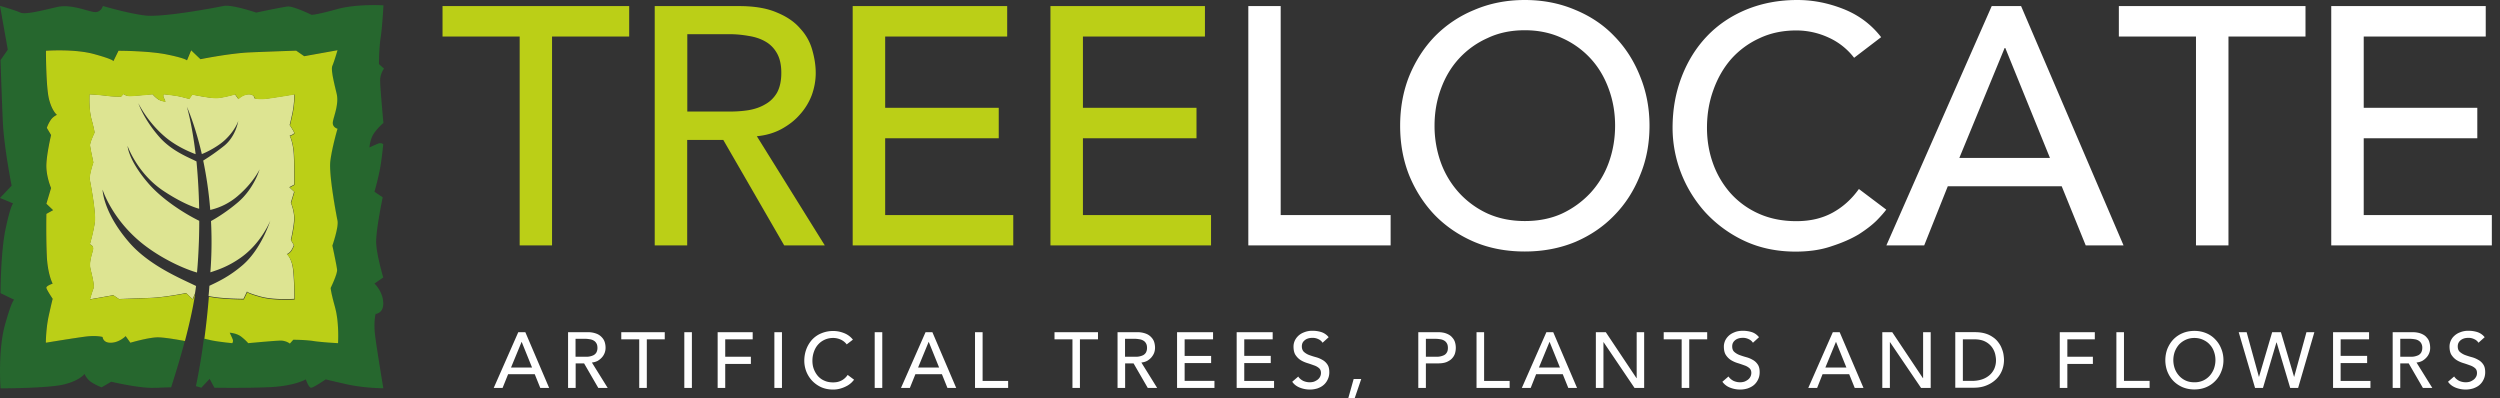
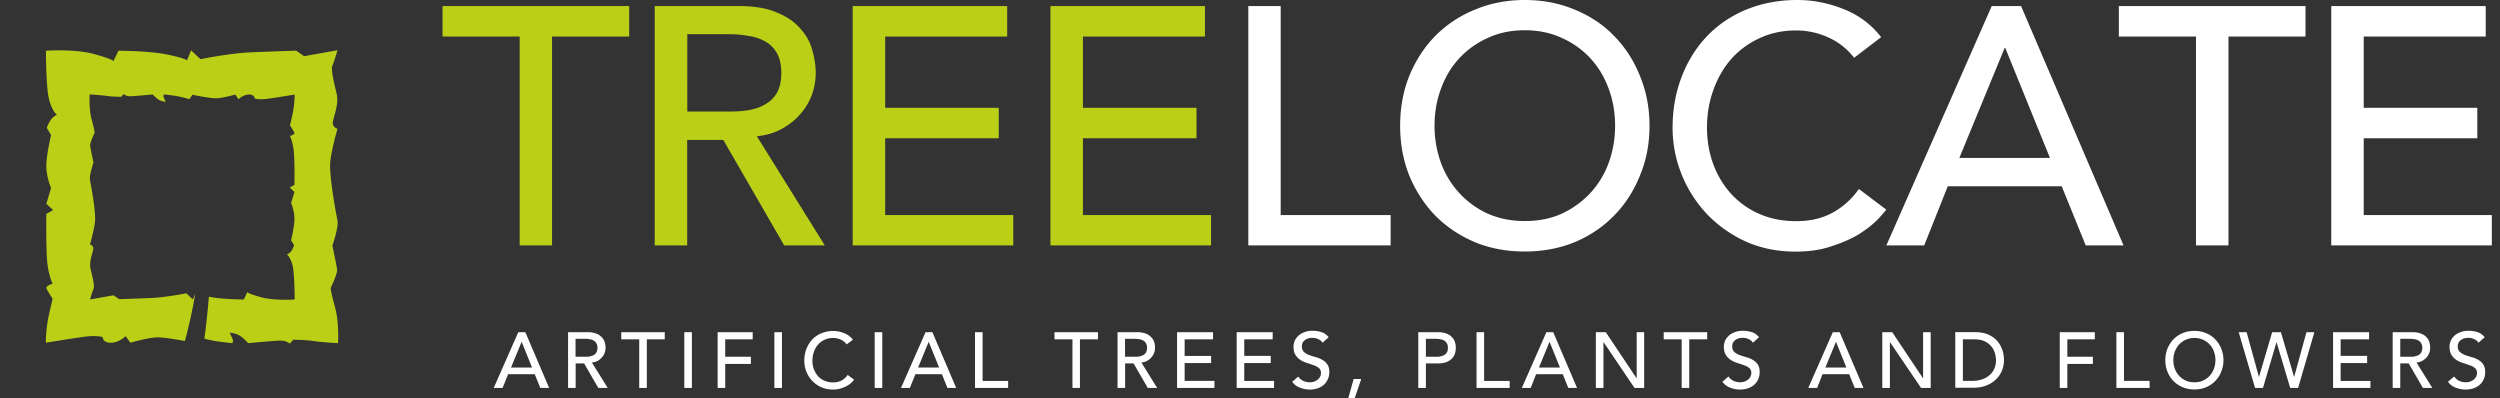
<svg xmlns="http://www.w3.org/2000/svg" width="251" height="40" fill="none">
  <rect width="100%" height="100%" fill="#333333" stroke="none" />
  <path fill="white" fill-rule="evenodd" d="m130.319 37.78.013.018.008.012-.6.518c.182.268.44.46.762.59.321.128.665.193 1.019.193.268 0 .525-.043.761-.118.236-.086.44-.193.612-.344a1.59 1.59 0 0 0 .407-.547 1.61 1.61 0 0 0 .161-.73c0-.342-.064-.6-.204-.793a1.403 1.403 0 0 0-.515-.461 2.601 2.601 0 0 0-.665-.268 8.093 8.093 0 0 1-.665-.215 1.69 1.69 0 0 1-.504-.31c-.129-.13-.204-.312-.204-.548a.89.89 0 0 1 .043-.279.662.662 0 0 1 .183-.279.932.932 0 0 1 .332-.214c.14-.054.311-.086.526-.086.214 0 .418.053.59.14a.943.943 0 0 1 .407.353l.612-.557a1.558 1.558 0 0 0-.74-.515 2.958 2.958 0 0 0-.88-.13 2.17 2.17 0 0 0-.869.162c-.247.096-.44.225-.59.375-.15.15-.268.322-.343.504a1.437 1.437 0 0 0-.107.526c0 .365.064.654.204.869.139.204.3.375.504.504.203.129.429.225.665.3.246.075.461.15.665.226.204.064.375.16.515.279.139.118.203.279.203.493 0 .16-.042.29-.107.408a.865.865 0 0 1-.268.29c-.107.074-.225.139-.354.182a1.593 1.593 0 0 1-.386.053 1.61 1.61 0 0 1-.665-.14 1.357 1.357 0 0 1-.505-.43l.022-.02-.043-.01Zm-45.32-3.218a1.532 1.532 0 0 0-.601-.471 1.855 1.855 0 0 0-.75-.161c-.312 0-.602.064-.859.182a1.96 1.96 0 0 0-.654.483c-.183.203-.322.45-.419.73-.096.278-.15.568-.15.89 0 .3.043.579.14.836.096.258.236.494.407.697.183.204.397.365.654.472.258.118.548.172.88.172.333 0 .6-.064.847-.193s.451-.322.612-.558l.644.483c-.043.053-.118.14-.226.257a2.369 2.369 0 0 1-.418.322 3.197 3.197 0 0 1-.633.279 2.559 2.559 0 0 1-.847.129c-.44 0-.848-.086-1.202-.247a2.985 2.985 0 0 1-.912-.665 2.94 2.94 0 0 1-.568-.923 3.029 3.029 0 0 1-.193-1.05c0-.43.075-.827.214-1.191.14-.365.344-.687.59-.955.258-.268.569-.483.923-.622a3.02 3.02 0 0 1 1.19-.226c.365 0 .73.075 1.084.215.354.14.654.365.88.654l-.633.483v-.022Zm-32.62-.234 1.04 2.574h-2.113l1.062-2.574h.01Zm.364-.977H52.035l-2.467 5.6h.89l.558-1.384h2.671l.558 1.384h.89l-2.392-5.6Zm6.04 2.468h-.998v-1.803h.998c.139 0 .29.022.429.043.15.022.278.065.386.13.118.063.214.16.279.278.075.118.107.279.107.461a.976.976 0 0 1-.107.462.743.743 0 0 1-.28.268 1.63 1.63 0 0 1-.385.128c-.14.033-.28.033-.43.033Zm.214-2.468h-1.963v5.6h.762v-2.467h.847l1.427 2.467h.944l-1.588-2.553c.204-.022.397-.075.569-.161.171-.097.31-.215.429-.343a1.43 1.43 0 0 0 .375-.976 1.9 1.9 0 0 0-.075-.537 1.193 1.193 0 0 0-.29-.504 1.38 1.38 0 0 0-.547-.375 2.373 2.373 0 0 0-.89-.15Zm5.181.72h-1.802v-.72h4.366v.72H64.94v4.88h-.762v-4.88Zm4.527-.72h.761v5.6h-.761v-5.6Zm3.347 0h3.518v.72h-2.757v1.748h2.575v.718h-2.575v2.414h-.761v-5.6Zm5.695 0h.762v5.6h-.762v-5.6Zm10.073 0h.761v5.6h-.761v-5.6Zm6.468 3.551-1.04-2.574h-.011l-1.062 2.574h2.113Zm-1.362-3.55h.686l2.392 5.599h-.88l-.557-1.384h-2.66l-.558 1.384h-.89l2.467-5.6Zm5.728 0h-.762v5.599h3.325v-.708h-2.563V33.35Zm9.021.718h-1.802v-.718h4.366v.718h-1.813v4.88h-.751v-4.88Zm6.275 1.749h-.997v-1.803h.997c.15 0 .3.022.44.043.15.022.279.065.386.13.118.063.215.16.279.278.075.118.107.279.107.461a.98.98 0 0 1-.107.462.742.742 0 0 1-.279.268 1.628 1.628 0 0 1-.386.128c-.15.033-.29.033-.44.033Zm.215-2.468h-1.963v5.6h.761v-2.467h.848l1.426 2.467h.944l-1.587-2.553c.214-.022.397-.075.568-.161.172-.097.311-.215.429-.343.118-.14.215-.29.279-.45.065-.172.097-.355.097-.526 0-.172-.022-.354-.075-.537a1.203 1.203 0 0 0-.29-.504 1.377 1.377 0 0 0-.547-.375 2.371 2.371 0 0 0-.89-.15Zm4.012 0h3.614v.72h-2.853v1.662h2.66v.719h-2.66v1.79h2.993v.709h-3.754v-5.6Zm9.6 0h-3.615v5.6h3.754v-.708h-2.992v-1.791h2.66v-.72h-2.66V34.07h2.853v-.718Zm7.584 6.65h.643l.665-1.952h-.761L135.361 40Zm7.798-4.182h.998c.15 0 .289 0 .439-.033.151-.032.279-.075.387-.128a.668.668 0 0 0 .278-.269c.076-.117.108-.278.108-.46 0-.183-.032-.344-.108-.462a.694.694 0 0 0-.278-.279 1.03 1.03 0 0 0-.387-.129 2.903 2.903 0 0 0-.439-.042h-.998v1.802Zm-.762-2.468h1.974c.354 0 .655.054.88.15.236.097.418.215.547.376.139.15.236.311.289.504.054.183.076.365.076.537 0 .171-.022.354-.076.547-.053.182-.15.354-.289.504-.129.15-.311.268-.547.375-.236.097-.526.14-.88.14h-1.212v2.467h-.762v-5.6Zm6.608 0h-.761v5.6h3.325v-.708h-2.564V33.35Zm7.616 3.551-1.04-2.574h-.011l-1.062 2.574h2.113Zm-1.362-3.55h.686l2.392 5.599h-.879l-.558-1.384h-2.671l-.547 1.384h-.89l2.467-5.6Zm5.964 0h-.998v5.599h.762v-4.602h.011l3.11 4.602h.966v-5.6h-.751v4.613h-.021l-3.079-4.612Zm7.616.718h-1.802v-.718h4.366v.718H169.6v4.88h-.761v-4.88Zm4.7 3.729-.013-.018.022.01-.009.008Zm0 0c.137.194.305.339.513.443.215.096.44.14.665.14.129 0 .258-.022.386-.054.129-.043.247-.108.354-.183a.855.855 0 0 0 .376-.697c0-.215-.065-.375-.204-.493a1.484 1.484 0 0 0-.515-.28 11.89 11.89 0 0 0-.665-.225 2.873 2.873 0 0 1-.665-.3 1.73 1.73 0 0 1-.504-.504c-.14-.215-.204-.504-.204-.869 0-.16.032-.333.107-.526.075-.182.193-.354.343-.504.151-.15.344-.279.59-.375.236-.107.537-.161.869-.161.311 0 .601.043.88.129.279.085.526.257.74.514l-.611.558a.951.951 0 0 0-.408-.354 1.327 1.327 0 0 0-.59-.14c-.214 0-.386.033-.526.087a.941.941 0 0 0-.332.214.77.77 0 0 0-.182.28.861.861 0 0 0-.043.278c0 .236.064.418.203.547.14.129.301.225.505.311.203.075.429.15.665.215.246.064.461.15.665.268.204.107.375.257.515.461.139.193.203.45.203.794 0 .268-.053.515-.16.73a1.593 1.593 0 0 1-.408.546c-.172.15-.386.258-.622.344a2.519 2.519 0 0 1-.762.118c-.354 0-.697-.065-1.019-.193a1.7 1.7 0 0 1-.772-.59l.613-.53Zm11.841-.897-1.041-2.574h-.011l-1.062 2.574h2.114Zm-1.363-3.55h.687l2.392 5.599h-.88l-.558-1.384h-2.671l-.547 1.384h-.89l2.467-5.6Zm5.964 0h-.997v5.599h.761v-4.602h.011l3.121 4.602h.966v-5.6h-.762v4.613h-.021l-3.079-4.612Zm7.091 4.889h.944c.321 0 .622-.043.911-.129.29-.086.547-.225.762-.397.215-.171.386-.386.515-.643a2.08 2.08 0 0 0 .193-.923c0-.182-.032-.386-.086-.622a2.04 2.04 0 0 0-.332-.687 1.907 1.907 0 0 0-.665-.547c-.29-.15-.655-.225-1.105-.225h-1.137v4.173Zm-.762-4.892h1.952c.397 0 .74.043 1.041.13.3.085.558.214.772.364a2.1 2.1 0 0 1 .547.515c.15.193.268.397.343.6.086.204.151.408.183.612.032.204.053.397.053.568 0 .354-.064.708-.193 1.04a2.565 2.565 0 0 1-.59.891 2.933 2.933 0 0 1-.965.622c-.375.161-.815.236-1.319.236h-1.824V33.35Zm14.009.003h-3.518v5.599h.761v-2.414h2.564v-.718h-2.564V34.07h2.757v-.718Zm2.167 0h.762v4.89h2.574v.709h-3.336v-5.6Zm8.699 4.859a2.06 2.06 0 0 1-.869.171c-.321 0-.611-.053-.869-.171a2.015 2.015 0 0 1-.665-.483 2.173 2.173 0 0 1-.429-.708 2.545 2.545 0 0 1 0-1.727c.108-.268.247-.504.429-.708a2.15 2.15 0 0 1 .665-.472c.258-.118.548-.182.869-.182.322 0 .612.064.869.182.258.118.483.268.665.472.183.193.333.429.429.708.097.268.151.547.151.858 0 .311-.054.59-.151.869a2.34 2.34 0 0 1-.429.708 1.994 1.994 0 0 1-.665.483Zm-2.049.665c.365.15.751.225 1.18.225.429 0 .826-.075 1.18-.225.354-.15.655-.354.912-.623a2.74 2.74 0 0 0 .601-.933c.15-.354.225-.75.225-1.158 0-.408-.075-.805-.225-1.159a2.739 2.739 0 0 0-.601-.933 2.604 2.604 0 0 0-.912-.622 3.04 3.04 0 0 0-1.18-.226c-.429 0-.826.076-1.18.226a2.74 2.74 0 0 0-.922.622c-.258.268-.451.58-.601.933-.139.354-.214.751-.214 1.159 0 .407.075.804.214 1.158.15.365.343.665.601.933.257.258.568.472.922.623Zm5.632-5.524h.794l1.233 4.483h.011l1.32-4.483h.879l1.32 4.483h.01l1.234-4.483h.794l-1.631 5.599h-.794l-1.362-4.57h-.021l-1.352 4.57h-.794l-1.641-5.6Zm13.087 0h-3.615v5.599h3.754v-.708h-2.993v-1.791h2.661v-.72h-2.661V34.07h2.854v-.718Zm3.132 2.467h.998c.15 0 .289 0 .439-.033.15-.032.279-.075.386-.128a.742.742 0 0 0 .279-.269.969.969 0 0 0 .108-.46.865.865 0 0 0-.108-.462.772.772 0 0 0-.279-.279 1.026 1.026 0 0 0-.386-.129 2.903 2.903 0 0 0-.439-.042h-.998v1.802Zm-.762-2.468h1.974c.354 0 .654.054.89.15.236.097.419.215.547.376.14.15.236.311.279.504.054.183.075.365.075.537a1.419 1.419 0 0 1-.375.976 1.718 1.718 0 0 1-.429.343c-.172.086-.354.14-.569.16l1.588 2.554h-.944l-1.427-2.467h-.847v2.467h-.762v-5.6Zm6.17 4.448-.013-.018.022.01-.009.008Zm0 0-.613.529c.182.268.44.46.761.59.322.128.665.193 1.019.193.269 0 .526-.043.762-.118.236-.086.45-.193.622-.344.172-.15.311-.332.408-.547.107-.214.161-.46.161-.73 0-.342-.065-.6-.204-.793a1.41 1.41 0 0 0-.515-.461 2.616 2.616 0 0 0-.665-.268 8.093 8.093 0 0 1-.665-.215 1.813 1.813 0 0 1-.504-.31c-.14-.13-.204-.312-.204-.548a.89.89 0 0 1 .043-.279.783.783 0 0 1 .182-.279.937.937 0 0 1 .333-.214c.139-.054.311-.086.525-.086.215 0 .419.053.59.14a.946.946 0 0 1 .408.353l.622-.557a1.558 1.558 0 0 0-.74-.515 2.958 2.958 0 0 0-.88-.13 2.17 2.17 0 0 0-.869.162 1.707 1.707 0 0 0-.59.375c-.16.15-.268.322-.343.504a1.437 1.437 0 0 0-.107.526c0 .365.064.654.204.869.139.204.3.375.504.504.204.129.429.225.665.3.247.075.461.15.665.226.204.064.375.16.515.279.139.118.204.279.204.493 0 .16-.032.29-.108.408a.855.855 0 0 1-.268.29c-.107.074-.225.139-.354.182a1.586 1.586 0 0 1-.386.053c-.225 0-.45-.043-.665-.14a1.355 1.355 0 0 1-.513-.442ZM156.825 21.443c-1.105.504-2.349.75-3.733.75s-2.628-.257-3.733-.75a8.956 8.956 0 0 1-2.853-2.07 9.128 9.128 0 0 1-1.835-3.026 10.838 10.838 0 0 1-.643-3.732c0-1.309.214-2.543.643-3.701.43-1.18 1.041-2.2 1.835-3.057a8.67 8.67 0 0 1 2.853-2.038c1.105-.526 2.349-.783 3.733-.783s2.628.268 3.733.783a8.722 8.722 0 0 1 2.853 2.038c.794.858 1.405 1.877 1.834 3.057.43 1.158.644 2.392.644 3.7 0 1.31-.214 2.554-.644 3.733a9.003 9.003 0 0 1-1.834 3.025 9.251 9.251 0 0 1-2.853 2.07Zm-8.785 2.853c1.534.644 3.218.955 5.052.955 1.823 0 3.518-.322 5.052-.955 1.534-.654 2.854-1.555 3.937-2.682 1.105-1.126 1.963-2.467 2.574-4 .644-1.535.955-3.197.955-4.989 0-1.791-.322-3.454-.955-4.988-.611-1.533-1.469-2.874-2.574-4-1.083-1.138-2.403-2.017-3.937-2.65C156.61.333 154.926 0 153.092 0c-1.834 0-3.518.333-5.052.987a11.824 11.824 0 0 0-3.969 2.65c-1.094 1.126-1.953 2.467-2.585 4-.612 1.534-.912 3.197-.912 4.988 0 1.792.3 3.454.912 4.988.632 1.534 1.501 2.875 2.585 4.001 1.105 1.127 2.435 2.028 3.969 2.682ZM128.581.611h-3.25V24.64h14.288v-3.046h-11.038V.61Zm57.571 5.192a6.684 6.684 0 0 0-2.575-2.038 7.72 7.72 0 0 0-3.228-.708c-1.363 0-2.596.258-3.701.783a8.532 8.532 0 0 0-2.821 2.07c-.773.88-1.373 1.92-1.802 3.122-.429 1.18-.644 2.446-.644 3.797 0 1.266.204 2.467.611 3.594a9.152 9.152 0 0 0 1.77 2.992 8.377 8.377 0 0 0 2.821 2.038c1.105.494 2.36.751 3.766.751 1.405 0 2.585-.279 3.636-.847 1.04-.569 1.92-1.362 2.649-2.381l2.746 2.07c-.182.247-.493.611-.954 1.083-.451.45-1.051.912-1.802 1.395-.751.45-1.652.847-2.714 1.19-1.041.365-2.253.548-3.626.548-1.898 0-3.625-.365-5.159-1.084a12.58 12.58 0 0 1-3.905-2.853 12.782 12.782 0 0 1-2.446-3.97 12.577 12.577 0 0 1-.847-4.515c0-1.856.311-3.561.912-5.127.611-1.588 1.459-2.94 2.542-4.077 1.105-1.158 2.435-2.048 3.969-2.681C176.905.322 178.6 0 180.456 0c1.587 0 3.132.311 4.645.912 1.533.611 2.788 1.555 3.765 2.82l-2.714 2.071Zm15.178-.987 4.484 11.038h-9.096l4.548-11.038h.064Zm1.588-4.205h-2.95L189.391 24.64h3.798l2.37-5.942h11.435l2.413 5.942h3.798L202.918.611Zm17.559 3.057h-7.744V.611h18.739v3.057h-7.734V24.64h-3.261V3.67ZM249.568.611h-15.511V24.64h16.123v-3.046h-12.862V13.88h11.403v-3.057h-11.403V3.668h12.25V.611Z" clip-rule="evenodd" />
  <path fill="#BBCF17" fill-rule="evenodd" d="M44.43 3.668V.611h18.74v3.057h-7.745V24.64h-3.25V3.67H44.43Zm28.855 7.53h-4.28V3.433h4.28c.633 0 1.255.065 1.867.172.632.097 1.19.279 1.662.547.504.279.901.676 1.19 1.19.29.505.44 1.16.44 1.975 0 .815-.15 1.48-.44 2.005-.3.505-.696.89-1.19 1.159-.472.279-1.03.472-1.662.58-.612.096-1.234.139-1.867.139ZM74.197.612h-8.463V24.64h3.26V14.052h3.626l6.114 10.587h4.076l-6.822-10.962c.912-.086 1.716-.322 2.446-.708.75-.408 1.373-.89 1.866-1.46a6.154 6.154 0 0 0 1.191-1.93c.268-.73.408-1.491.408-2.242 0-.75-.118-1.512-.344-2.306a5.18 5.18 0 0 0-1.223-2.178c-.557-.654-1.34-1.19-2.338-1.598-.987-.43-2.252-.644-3.797-.644Zm11.413 0h15.511v3.057h-12.25v7.155h11.403v3.057H88.871v7.713h12.861v3.046H85.61V.611Zm35.366 0h-15.511V24.64h16.123v-3.046h-12.862V13.88h11.403v-3.057h-11.403V3.668h12.25V.611Z" clip-rule="evenodd" />
-   <path fill="#26672E" fill-rule="evenodd" d="M15.447 38.938c.697-.032 1.34-.257 1.845-.311l-1.846.311Z" clip-rule="evenodd" />
-   <path fill="#26672E" fill-rule="evenodd" d="M38.498 12.378s-.332-3.56-.332-4.28c0-.718.386-1.212.386-1.212l-.504-.45s0-1.577.171-2.682c.172-1.105.28-3.218.28-3.218s-2.704-.172-4.71.397c-2.006.558-2.5.558-2.5.558S29.446.6 28.888.654c-.558.054-3.164.611-3.164.611S23.277.43 22.44.6c-.836.172-6.093 1.17-7.884.955C12.765 1.33 10.33.6 10.33.6s-.172.665-.837.612C8.828 1.158 7.144.375 5.717.708c-1.437.332-3.164.783-3.668.557C1.545 1.03 0 .59 0 .59l.783 4.398-.73 1.05s.108 3.39.226 6.05c.107 2.661.89 6.555.89 6.555L0 19.876l1.32.547s-.258.172-.762 2.575C.054 25.39.054 29.434.054 29.434l1.383.665s-.203-.107-.933 2.5c-.73 2.606-.45 6.392-.45 6.392s4.709 0 6.328-.386c1.62-.386 2.103-1.062 2.103-1.062s.225.558.783.89c.558.333.944.451.944.451l.954-.558s2.832.665 4.27.612c.3-.011.997-.032 1.748-.054.44-1.384.933-2.993 1.373-4.645-.826-.16-2.22-.396-2.853-.364-.933.043-2.628.536-2.628.536l-.472-.665s-.58.622-1.438.665c-.847.043-.88-.58-.88-.58s-.61-.17-1.662-.042c-1.05.129-4.033.622-4.033.622s0-1.405.3-2.757c.3-1.351.387-1.652.387-1.652s-.601-.88-.644-1.094c-.043-.214.644-.429.644-.429s-.515-.89-.601-2.8c-.086-1.909-.043-4.204-.043-4.204l.686-.376-.686-.643.472-1.577s-.43-.976-.472-2.07c-.043-1.095.472-3.25.472-3.25l-.43-.73s.087-.3.344-.719c.258-.429.676-.59.676-.59s-.515-.375-.805-1.609c-.3-1.233-.3-4.827-.3-4.827s2.886-.214 4.87.343c1.984.558 1.899.708 1.899.708l.514-1.05s3.08 0 4.913.385c1.835.386 1.953.58 1.953.58l.418-1.009.933.89s2.971-.59 4.999-.686c2.027-.086 4.612-.172 4.612-.172l.805.558 3.347-.59s-.344 1.18-.515 1.566c-.172.387.171 1.706.429 2.8.257 1.094-.343 2.37-.386 2.886-.043.514.472.643.472.643s-.558 1.856-.72 3.218c-.17 1.363.602 5.374.72 6.007.128.644-.515 2.5-.515 2.5s.429 1.984.472 2.413c.043.43-.644 1.834-.644 1.834s0 .376.43 1.899c.428 1.534.3 3.593.3 3.593s-1.62-.085-2.457-.214c-.837-.129-2.038-.129-2.038-.129l-.343.386s-.376-.3-.923-.3-3.26.257-3.26.257-.269-.332-.72-.665c-.45-.343-1.136-.386-1.136-.386s.214.45.3.665c.086.215-.043.386-.043.386s-.901-.085-1.706-.214c-.343-.054-.74-.15-1.094-.236a64.974 64.974 0 0 1-.804 4.816l.536.161.837-.89.483.89s3.014.054 5.513-.054c2.5-.107 3.669-.783 3.669-.783s.279.89.557.837c.28-.054 1.438-.837 1.438-.837s.397.108 2.167.504c1.77.387 3.614.387 3.614.387s-.654-3.905-.825-5.289c-.172-1.383.053-2.177.053-2.177s.826-.043.762-1.159c-.054-1.115-.88-1.888-.88-1.888l.88-.611s-.654-2.22-.708-3.443c-.054-1.234.654-4.602.654-4.602l-.826-.558s.43-1.512.6-2.553c.172-1.04.28-2.23.28-2.23s-.225-.173-.504-.055c-.28.108-.88.387-.88.387s.054-.89.504-1.491c.45-.601.88-.955.88-.955" clip-rule="evenodd" />
-   <path fill="#DDE492" fill-rule="evenodd" d="M28.79 25.518s.3-.118.473-.419c.182-.3.236-.504.236-.504l-.3-.504s.353-1.512.332-2.285c-.032-.772-.333-1.458-.333-1.458l.333-1.105-.483-.45.483-.258s.032-1.61-.032-2.95c-.065-1.33-.419-1.963-.419-1.963s.483-.15.45-.3c-.031-.15-.45-.773-.45-.773s.065-.214.268-1.158c.204-.944.204-1.931.204-1.931s-2.091.354-2.832.44c-.74.086-1.169-.032-1.169-.032s-.021-.44-.622-.408c-.6.032-1.008.472-1.008.472l-.333-.472s-1.19.354-1.845.375c-.654.033-2.456-.354-2.456-.354l-.3.44s-.805-.236-1.363-.322c-.558-.085-1.19-.15-1.19-.15s-.086.118-.033.268l.204.472s-.483-.032-.794-.268c-.31-.236-.504-.472-.504-.472s-1.899.183-2.285.183c-.386 0-.643-.204-.643-.204l-.236.268s-.848 0-1.438-.086-1.727-.15-1.727-.15-.085 1.448.204 2.52c.29 1.073.3 1.33.3 1.33s-.472.988-.45 1.288c.021.3.332 1.695.332 1.695s-.45 1.309-.354 1.759c.086.45.623 3.261.505 4.216-.118.954-.505 2.263-.505 2.263s.354.086.333.45c-.032.354-.45 1.255-.268 2.017.182.772.418 1.695.3 1.963s-.354 1.094-.354 1.094l2.35-.418.568.386s1.813-.064 3.24-.118c1.426-.064 3.507-.483 3.507-.483l.654.622.236-.59c.043-.246.075-.504.108-.74-1.406-.697-4.677-2.016-6.715-4.376-2.64-3.047-2.671-5.3-2.671-5.3s.987 3.176 4.344 5.686c1.995 1.491 4.14 2.36 5.138 2.639.097-1.03.15-2.027.193-3.197.022-.74.032-1.308.032-1.995-1.158-.558-3.572-1.984-5.095-3.744-2.049-2.37-2.102-3.775-2.102-3.775s.944 2.714 3.54 4.473c1.405.944 2.767 1.598 3.647 1.834a62.723 62.723 0 0 0-.268-4.752c-.73-.386-2.49-1.019-3.776-2.51-1.556-1.791-2.06-3.336-2.06-3.336s.869 1.845 2.682 3.379c1.148.976 2.564 1.555 3.068 1.738-.365-3.09-.88-4.763-.88-4.763s.815 1.78 1.502 4.752c.472-.172 1.652-.772 2.349-1.438 1.04-.986 1.309-1.887 1.309-1.887s-.226 1.523-1.405 2.488a20.993 20.993 0 0 1-2.114 1.491 39.5 39.5 0 0 1 .708 4.956 6.441 6.441 0 0 0 2.703-1.352c1.62-1.362 2.253-2.724 2.253-2.724s-.547 1.91-2.156 3.293c-1.008.869-2.124 1.577-2.725 1.899a40.205 40.205 0 0 1-.021 4.537l-.043.611c.783-.257 1.78-.579 3.036-1.459 2.091-1.469 2.982-3.732 2.982-3.732s-.87 2.8-2.746 4.44c-1.363 1.18-2.553 1.717-3.369 2.103-.021.354-.053.697-.085 1.03.021 0 .043 0 .064.01 1.287.269 3.443.269 3.443.269l.354-.74s-.064.107 1.341.504c1.395.386 3.411.236 3.411.236s0-2.521-.204-3.39c-.203-.869-.568-1.126-.568-1.126" clip-rule="evenodd" />
  <path fill="#BBCF17" fill-rule="evenodd" d="M33.628 30.807c-.429-1.534-.429-1.899-.429-1.899s.687-1.405.644-1.834c-.043-.43-.472-2.414-.472-2.414s.643-1.855.515-2.5c-.129-.643-.89-4.644-.719-6.006.172-1.362.719-3.229.719-3.229s-.515-.129-.472-.633c.043-.515.643-1.791.386-2.885-.258-1.094-.6-2.414-.43-2.8.172-.386.516-1.566.516-1.566l-3.347.6-.805-.557s-2.585.086-4.612.172c-2.027.085-4.999.686-4.999.686l-.933-.89-.418 1.008s-.129-.204-1.963-.58c-1.834-.385-4.913-.385-4.913-.385l-.515 1.05s.086-.16-1.899-.707c-1.984-.558-4.87-.343-4.87-.343s0 3.593.3 4.827c.301 1.233.805 1.609.805 1.609s-.429.171-.675.59a3.492 3.492 0 0 0-.344.718l.43.719s-.515 2.156-.473 3.25c.043 1.094.472 2.07.472 2.07l-.472 1.577.676.644-.676.375s-.042 2.296.043 4.205c.086 1.899.59 2.8.59 2.8s-.675.215-.633.429c.043.214.633 1.094.633 1.094s-.086.3-.386 1.652c-.3 1.352-.3 2.757-.3 2.757s2.982-.494 4.033-.622c1.051-.13 1.663.043 1.663.043s.032.622.88.579c.847-.043 1.437-.665 1.437-.665l.472.665s1.684-.494 2.628-.537c.633-.032 2.027.215 2.853.365.418-1.598.794-3.24 1.03-4.762l-.236.59-.654-.623s-2.081.419-3.508.472c-1.427.065-3.24.118-3.24.118l-.568-.386-2.35.419s.237-.826.355-1.095c.118-.268-.118-1.19-.3-1.963-.183-.772.235-1.662.267-2.016.033-.354-.332-.45-.332-.45s.386-1.31.504-2.264c.118-.955-.418-3.765-.504-4.216-.086-.45.354-1.748.354-1.748s-.3-1.395-.333-1.695c-.032-.3.45-1.287.45-1.287s0-.258-.3-1.33C8.904 10.93 9 9.482 9 9.482s1.137.064 1.727.15c.59.086 1.437.086 1.437.086l.236-.268s.258.214.644.214 2.295-.182 2.295-.182.183.225.504.472c.322.236.794.268.794.268s-.15-.322-.204-.472c-.064-.15.033-.268.033-.268s.633.064 1.19.15c.558.086 1.363.322 1.363.322l.3-.44s1.802.376 2.456.354c.655-.032 1.845-.375 1.845-.375l.333.472s.407-.44 1.008-.472c.6-.033.622.407.622.407s.43.118 1.17.032c.74-.085 2.831-.44 2.831-.44s0 .987-.203 1.931c-.204.944-.269 1.159-.269 1.159s.419.622.45.772c.033.15-.45.3-.45.3s.354.633.419 1.964c.064 1.33.032 2.95.032 2.95l-.472.257.472.45-.333 1.105s.3.687.333 1.46c.032.771-.333 2.284-.333 2.284l.3.504s-.064.204-.235.504c-.172.3-.483.418-.483.418s.354.258.569 1.127c.203.869.203 3.39.203 3.39s-2.016.15-3.41-.236c-1.395-.387-1.342-.505-1.342-.505l-.354.74s-2.156 0-3.443-.268c-.021 0-.043 0-.064-.01a81.402 81.402 0 0 1-.45 4.215c.353.086.75.183 1.093.236.794.129 1.706.215 1.706.215s.129-.172.043-.386c-.086-.215-.3-.665-.3-.665s.686.042 1.137.386c.45.343.718.665.718.665s2.714-.258 3.261-.258c.547 0 .923.3.923.3l.343-.386s1.201 0 2.038.13c.837.128 2.456.214 2.456.214s.13-2.06-.3-3.594" clip-rule="evenodd" />
</svg>